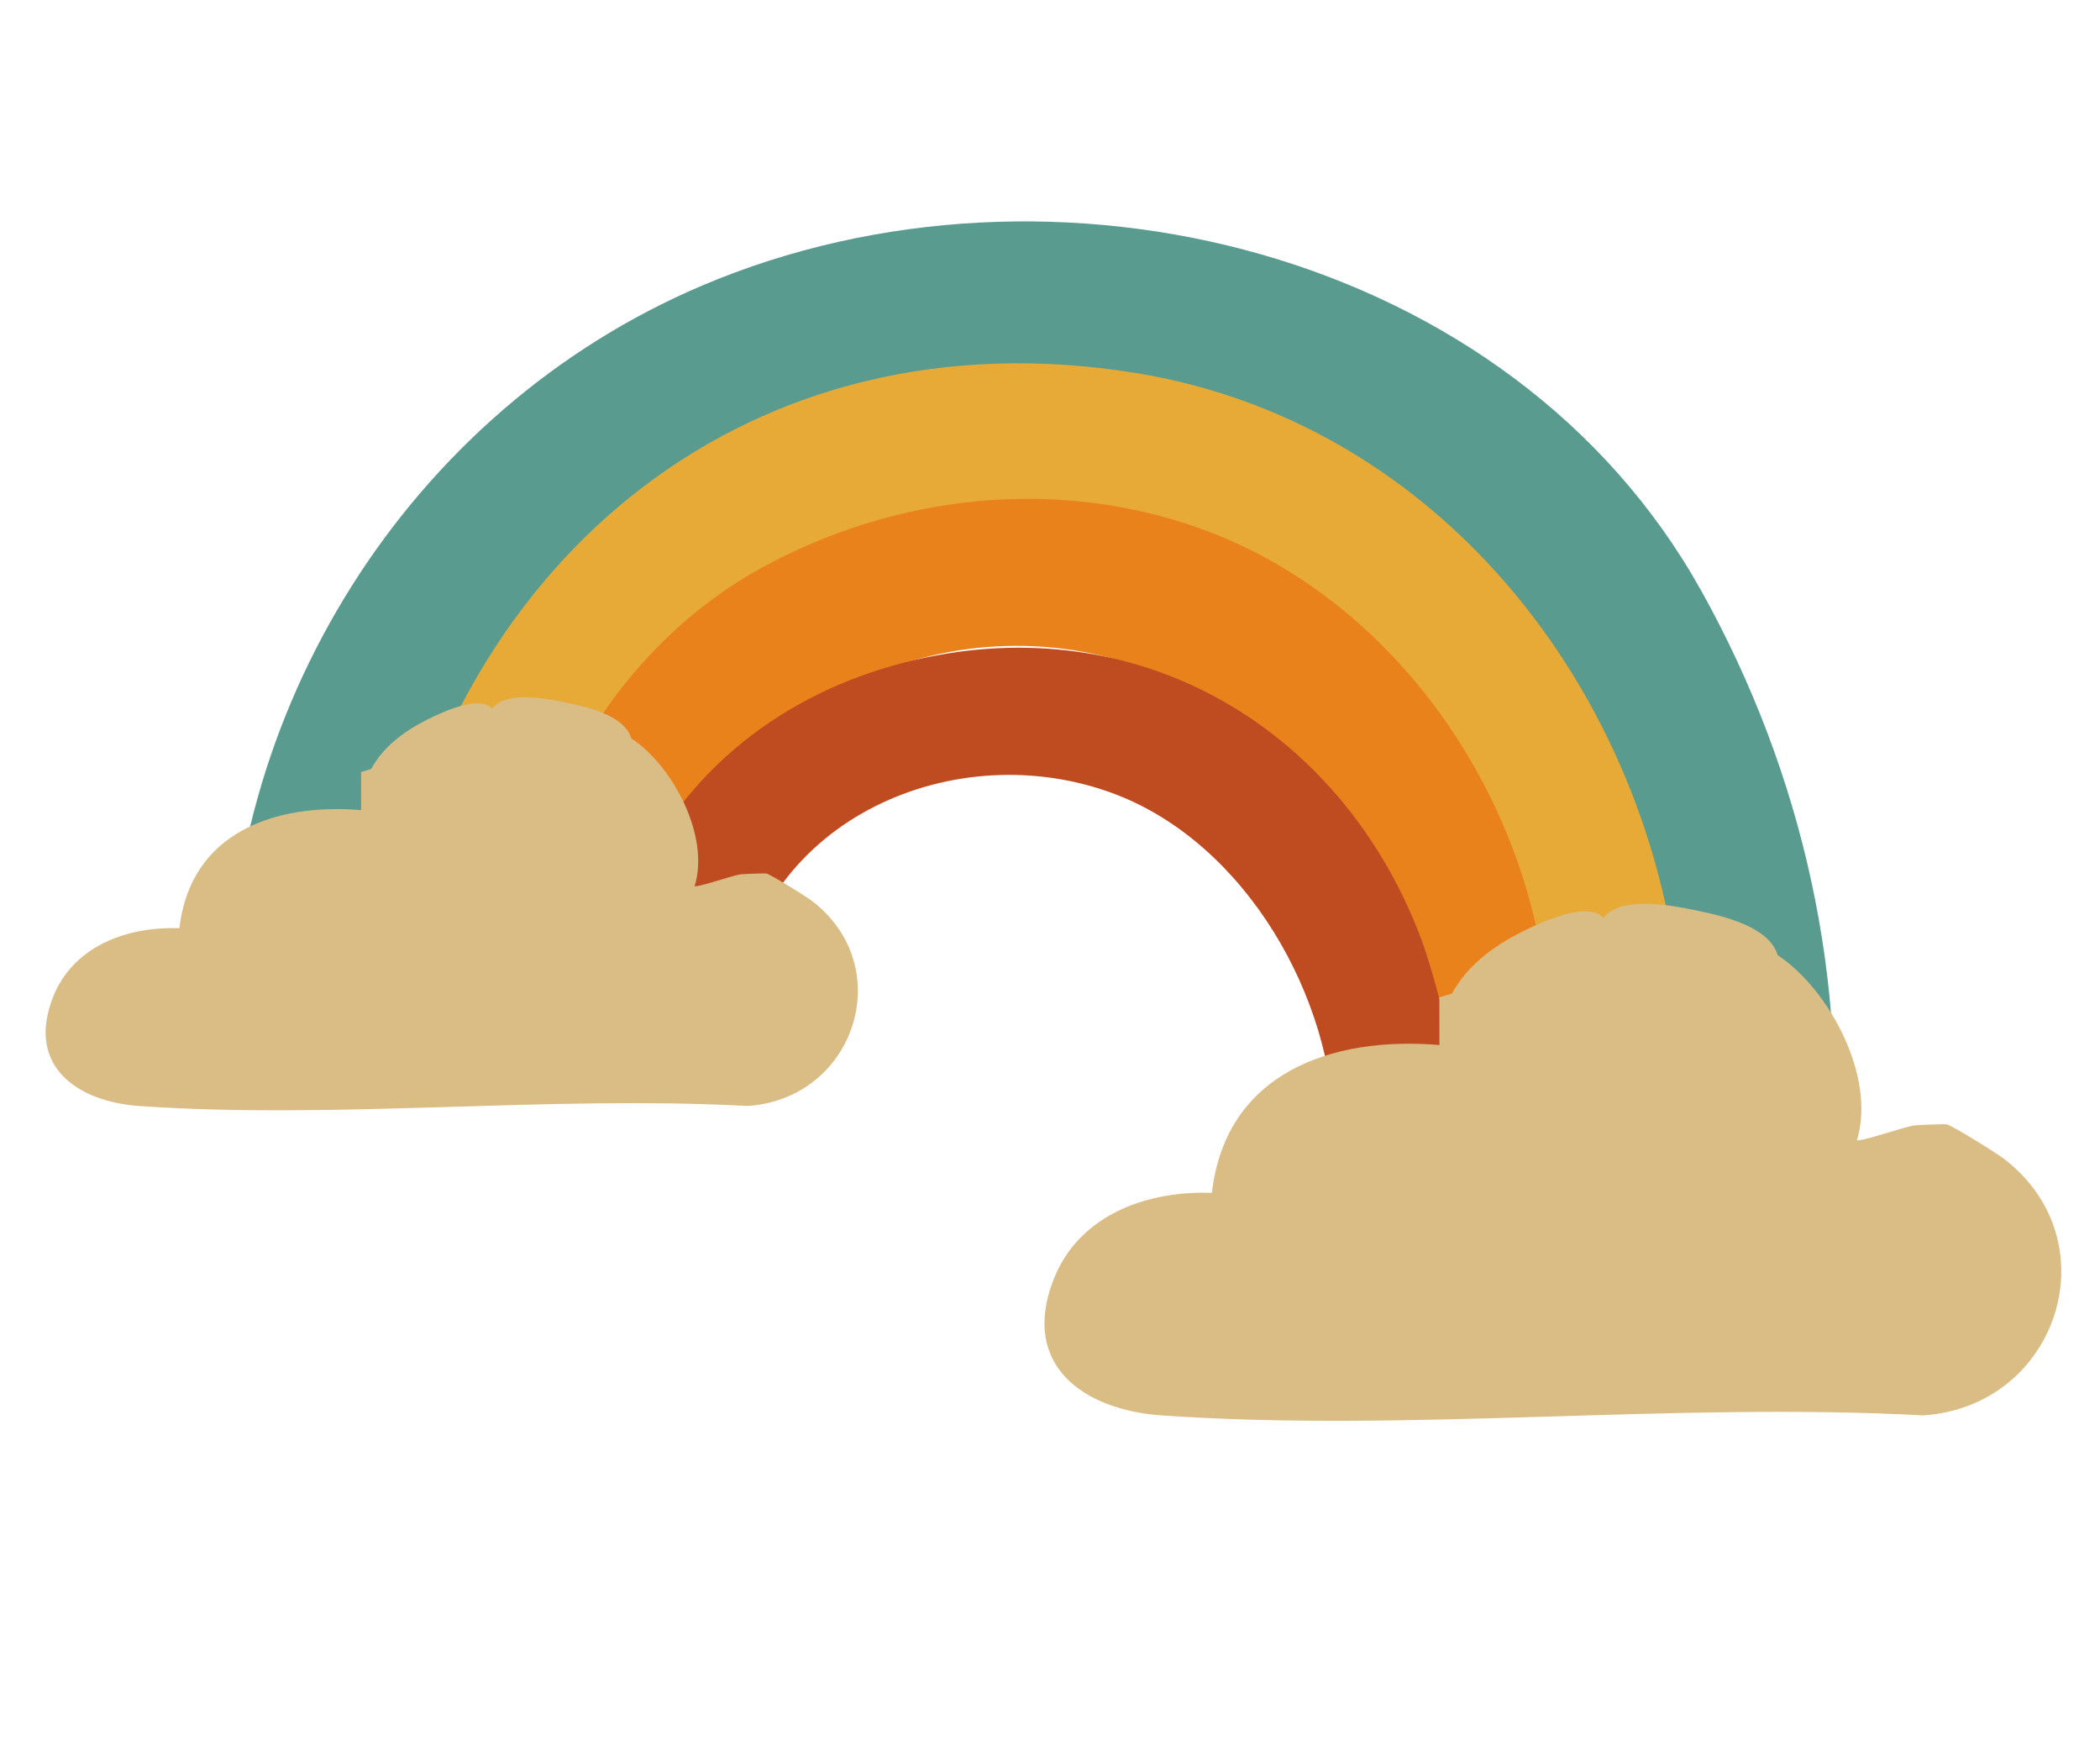
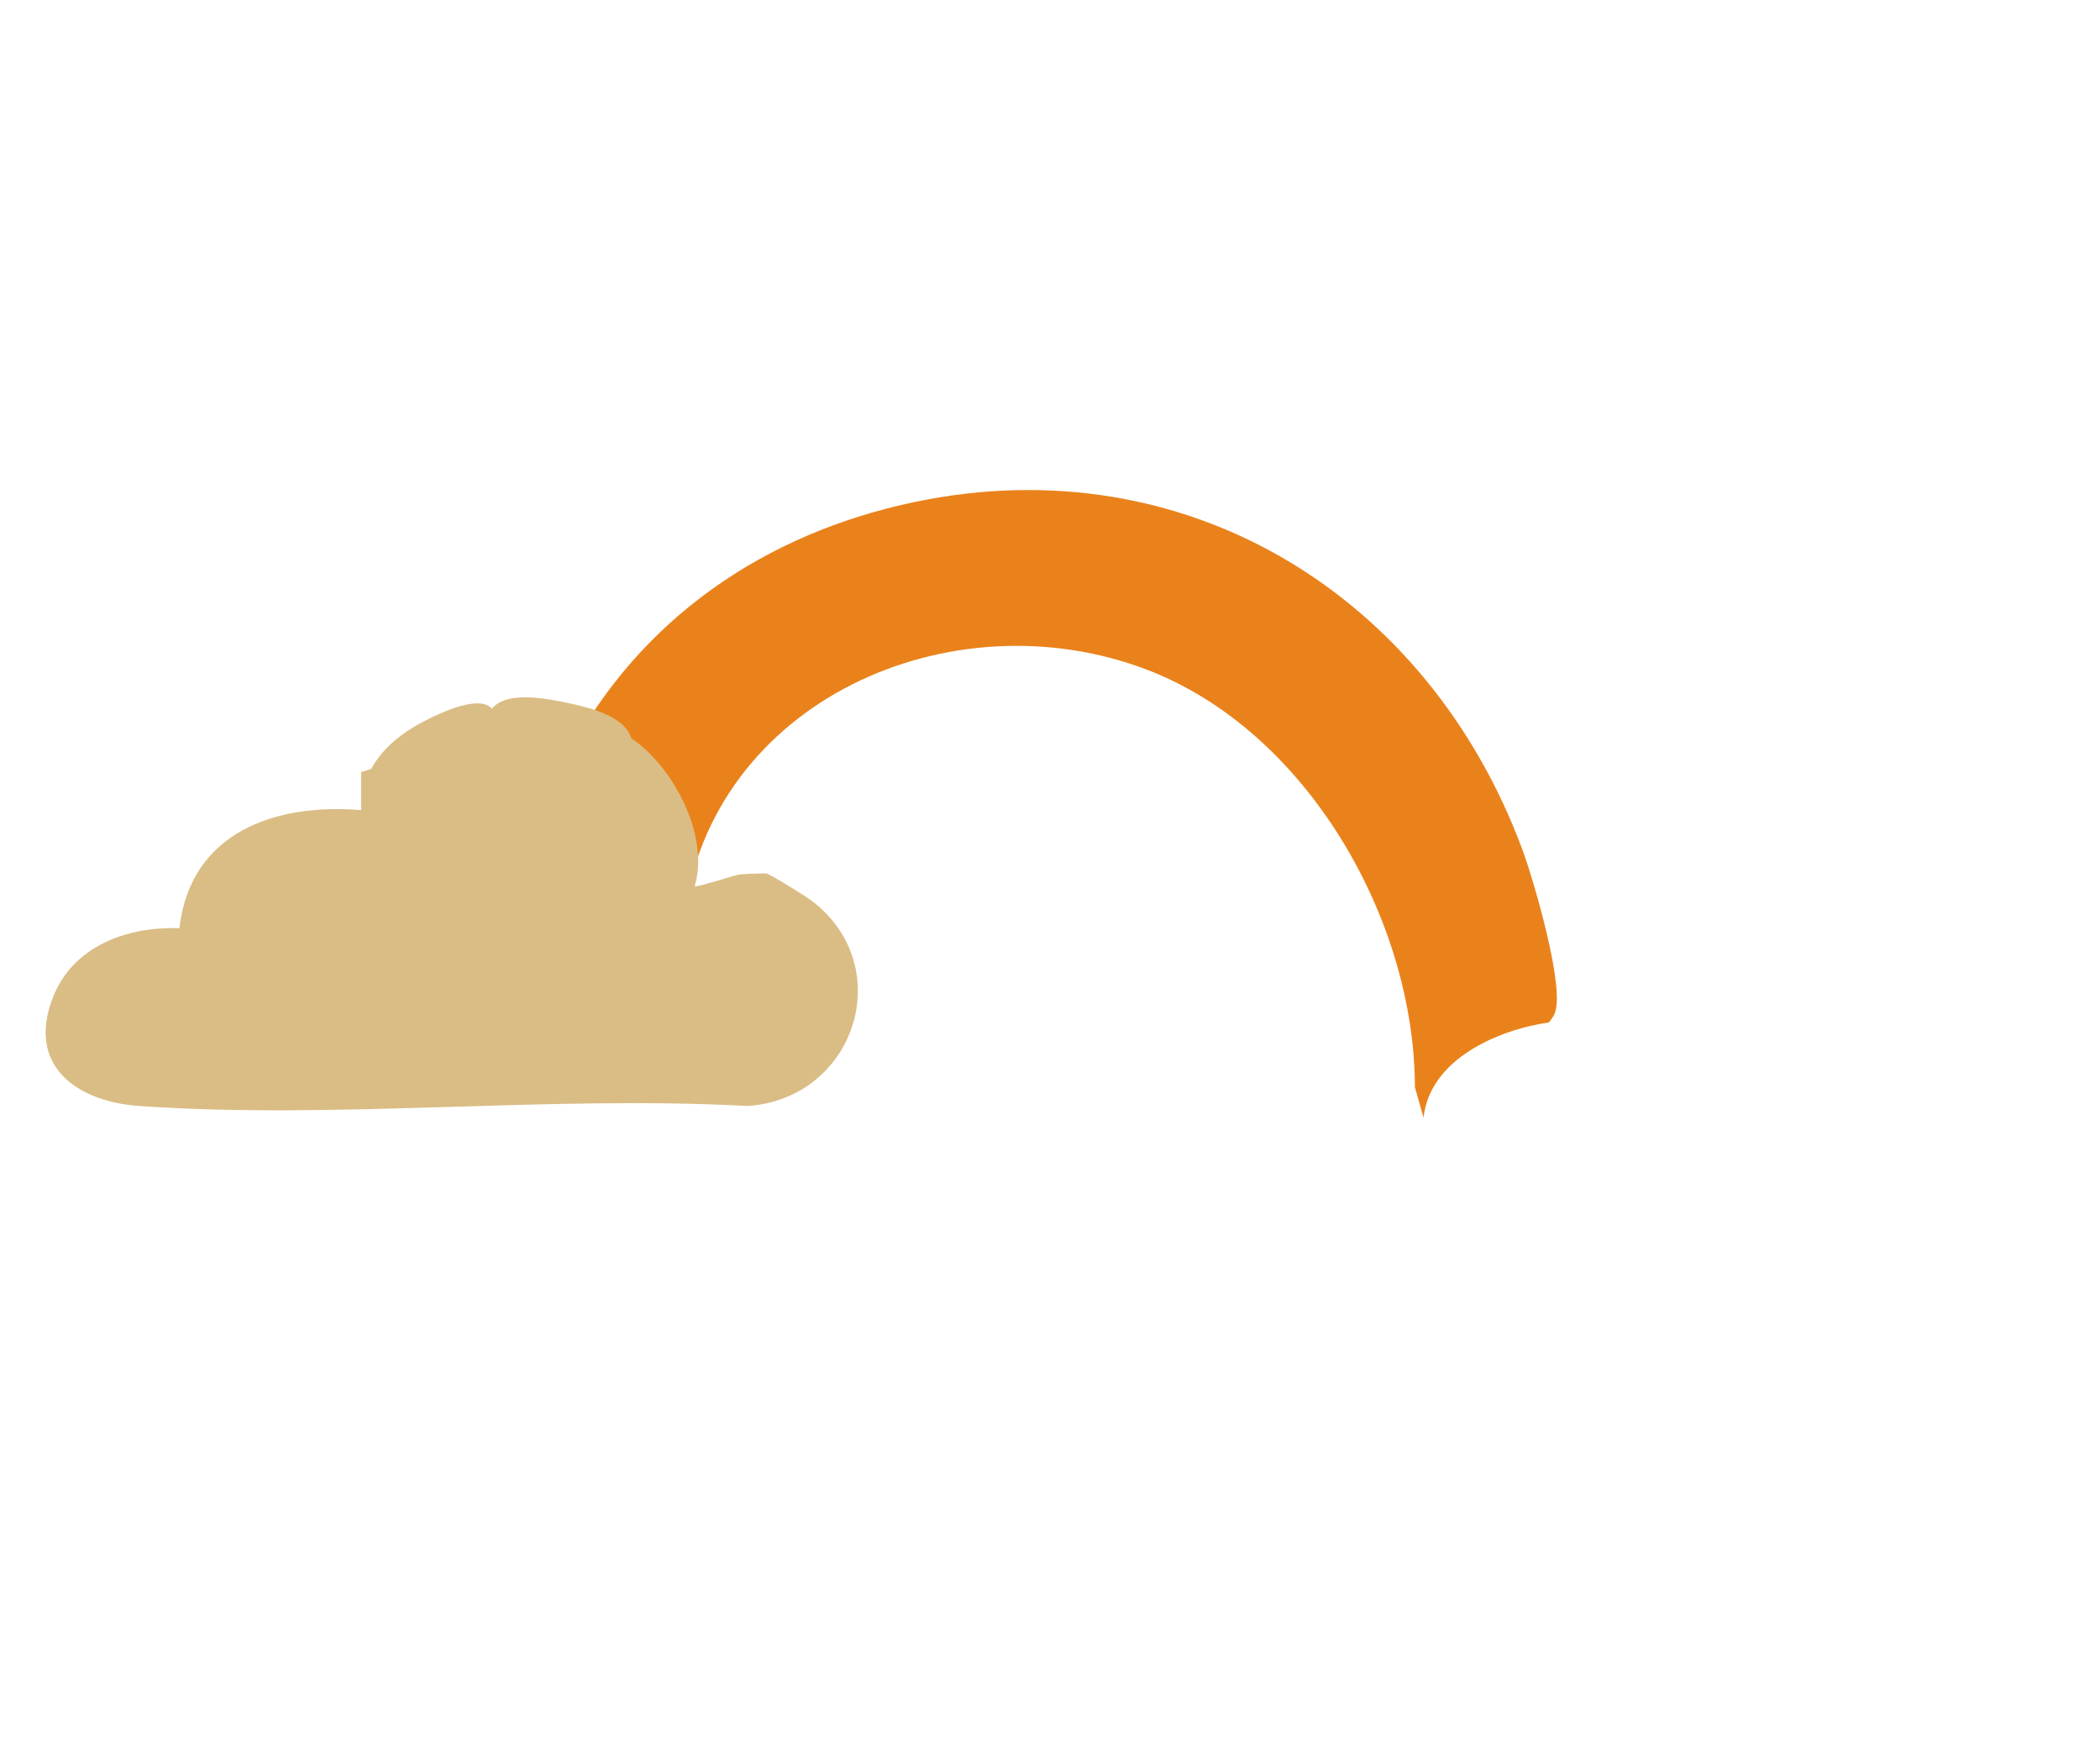
<svg xmlns="http://www.w3.org/2000/svg" id="Layer_1" viewBox="0 0 1228.34 1024">
  <defs>
    <style>.cls-1{fill:#5a9b90;}.cls-2{fill:#ea821b;}.cls-3{fill:#e8aa37;}.cls-4{fill:#dabd85;}.cls-5{fill:#bf4b21;}</style>
  </defs>
  <path class="cls-2" d="M906.08,597.86c-30.15,4.44-69.62,21.48-73.43,55.69l-5.04-17.71c-.12-98.21-63.27-208.67-156.98-244.31-114.19-43.43-254.52,18.05-270.81,145.56-22.84-24.76-52.53-35.54-86.06-32.92-.91-1.61-1.74-3.25-2.24-4.98-2.84-9.82,14.38-45.69,20.26-56.92,41.88-80.13,115.46-130.45,203.64-148.8,158.06-32.9,299.64,54.39,354.9,202.95,6.65,17.88,25.63,82.23,18.89,96.6-.81,1.72-1.92,3.3-3.13,4.84Z" />
-   <path class="cls-5" d="M844.51,632.84c-24.61,3.62-56.83,17.53-59.94,45.46l-4.11-14.46c-.09-80.15-51.64-170.31-128.13-199.4-93.2-35.45-207.74,14.73-221.03,118.8-18.65-20.21-42.88-29.01-70.24-26.87-.75-1.31-1.42-2.65-1.83-4.06-2.32-8.02,11.74-37.29,16.53-46.46,34.18-65.4,94.24-106.47,166.21-121.45,129.01-26.85,244.56,44.4,289.67,165.64,5.43,14.59,20.92,67.11,15.42,78.84-.66,1.41-1.57,2.7-2.55,3.95Z" />
-   <path class="cls-3" d="M648.83,210.77c-227.07-27.53-388.53,120.37-428.79,332.55,1.87-1.17,3.84-2.15,5.96-2.79.62-.19.88.78.27.96-.76.23-1.51.5-2.24.83-1.49.67-2.9,1.48-4.25,2.37-.72,3.84-1.4,7.71-2.04,11.59-1.69,10.28,11.11-9.24,12.38-10.43,22.42-21.03,52.36-39.23,83.64-41.68,17.1-71.24,66.83-136.32,130.87-171.67,78.88-43.54,174.42-54.05,259.58-22.66,117.02,43.13,196.45,164.88,201.88,288.03,28.24-4.16,59.22,1.59,83.53,17.73-4.05-197.28-138.04-380.24-340.79-404.82Z" />
-   <path class="cls-1" d="M995.11,345.48c-111.07-199.48-379.75-265.37-584.34-178.52-172.08,73.04-282.23,249.85-277.14,436.79,1.43-.92,2.81-1.91,4.18-2.91,1.42-1.03,2.85-2.06,4.32-3.02,1.65-1.08,3.38-2.04,5.07-3.05,7.33-4.35,14.56-8.87,21.67-13.55,3.52-2.31,7.01-4.67,10.47-7.06,3.58-2.48,7.03-5.11,10.49-7.75,3.41-2.6,6.81-5.2,10.29-7.72,3.04-2.2,6.16-4.26,9.05-6.67,5.14-4.29,10.25-9.51,16.83-11.48,40.78-216.41,214.23-358.79,438.29-322.43,187.49,30.43,312.22,203.22,319.93,387.06l5.4,10.42.02,6.21c26.24,20.83,37.62,51.97,35.07,84.5,9.31,2.23,19.55.87,30.73-4.1,9.02,1.11,14.09-.75,15.19-5.58,11.14-122.98-15.81-243.94-75.5-351.14Z" />
-   <path class="cls-4" d="M1039.78,558.52c30.67,20.36,57.68,71.75,46.38,108.21,1.58,1.25,27.78-7.79,33.38-8.59,2.17-.31,18.25-.92,19.17-.66,3.69,1.03,29.18,16.84,33.74,20.37,62.75,48.55,30.92,144.61-47.52,149.85-145.46-7.93-301.23,10.09-445.46,0-45.68-3.19-82.54-29.35-63.36-79.12,14.64-37.99,54.51-52.42,92.76-51.02,8.02-70.06,69.89-91.74,133.07-86.46-.02-9.26,0-18.59-.02-27.85l7.37-2.28c9.23-16.71,24.26-27.64,41-36.1,11.66-5.89,38.7-18.23,47.47-8.02,10.24-12.92,38.23-7.82,54.05-4.53,16.66,3.47,42.86,9.51,47.97,26.18Z" />
  <path class="cls-4" d="M369.25,431.74c24.5,16.27,46.08,57.31,37.05,86.44,1.26,1,22.19-6.22,26.67-6.86,1.73-.25,14.58-.73,15.31-.53,2.95.83,23.3,13.45,26.95,16.27,50.12,38.78,24.7,115.51-37.96,119.7-116.19-6.33-240.62,8.06-355.83,0-36.49-2.55-65.93-23.44-50.61-63.2,11.69-30.35,43.54-41.88,74.1-40.76,6.41-55.97,55.83-73.28,106.29-69.06-.01-7.39,0-14.85-.01-22.25l5.88-1.82c7.37-13.35,19.38-22.08,32.75-28.83,9.31-4.7,30.92-14.56,37.92-6.4,8.18-10.32,30.54-6.25,43.18-3.62,13.31,2.77,34.23,7.59,38.32,20.91Z" />
</svg>